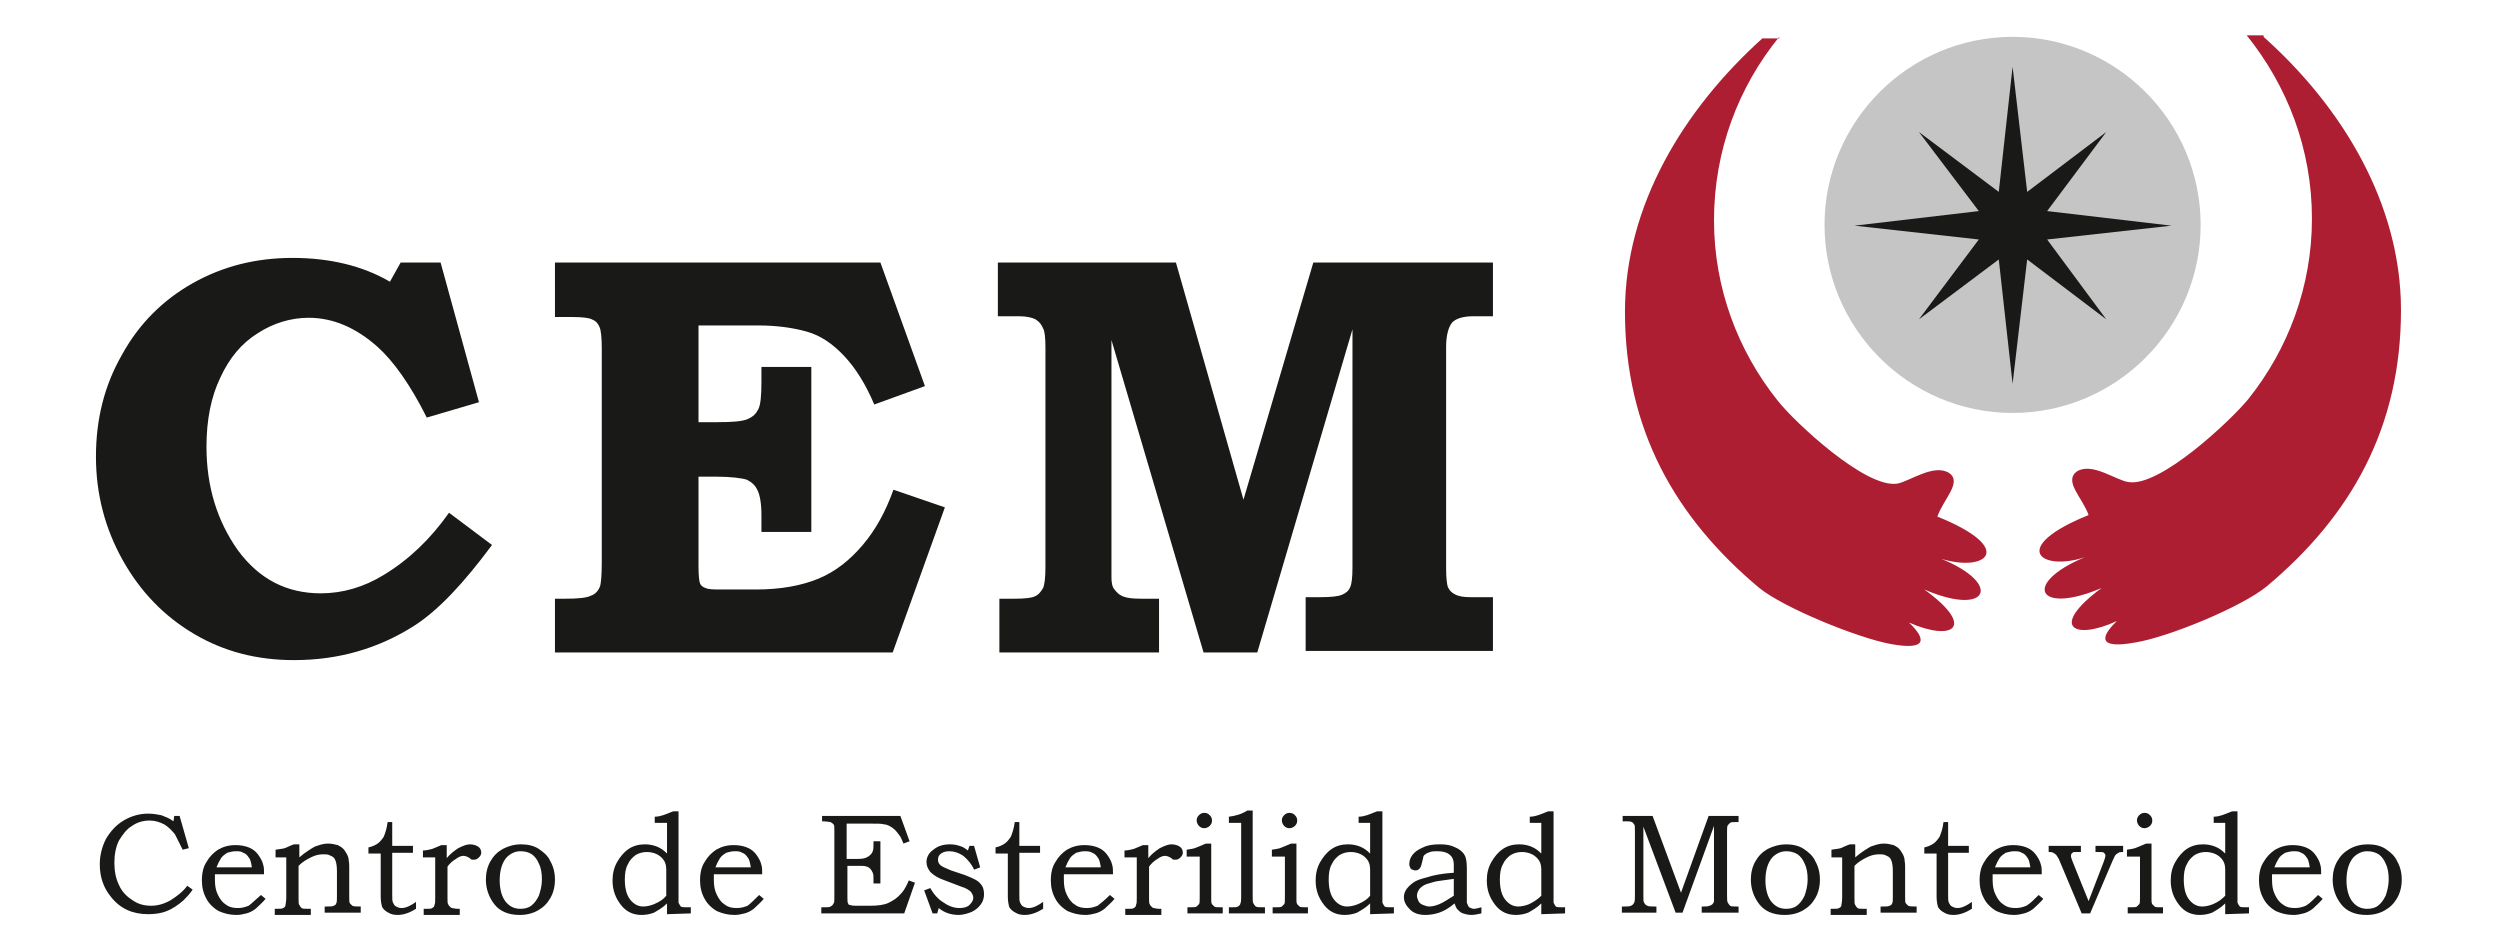
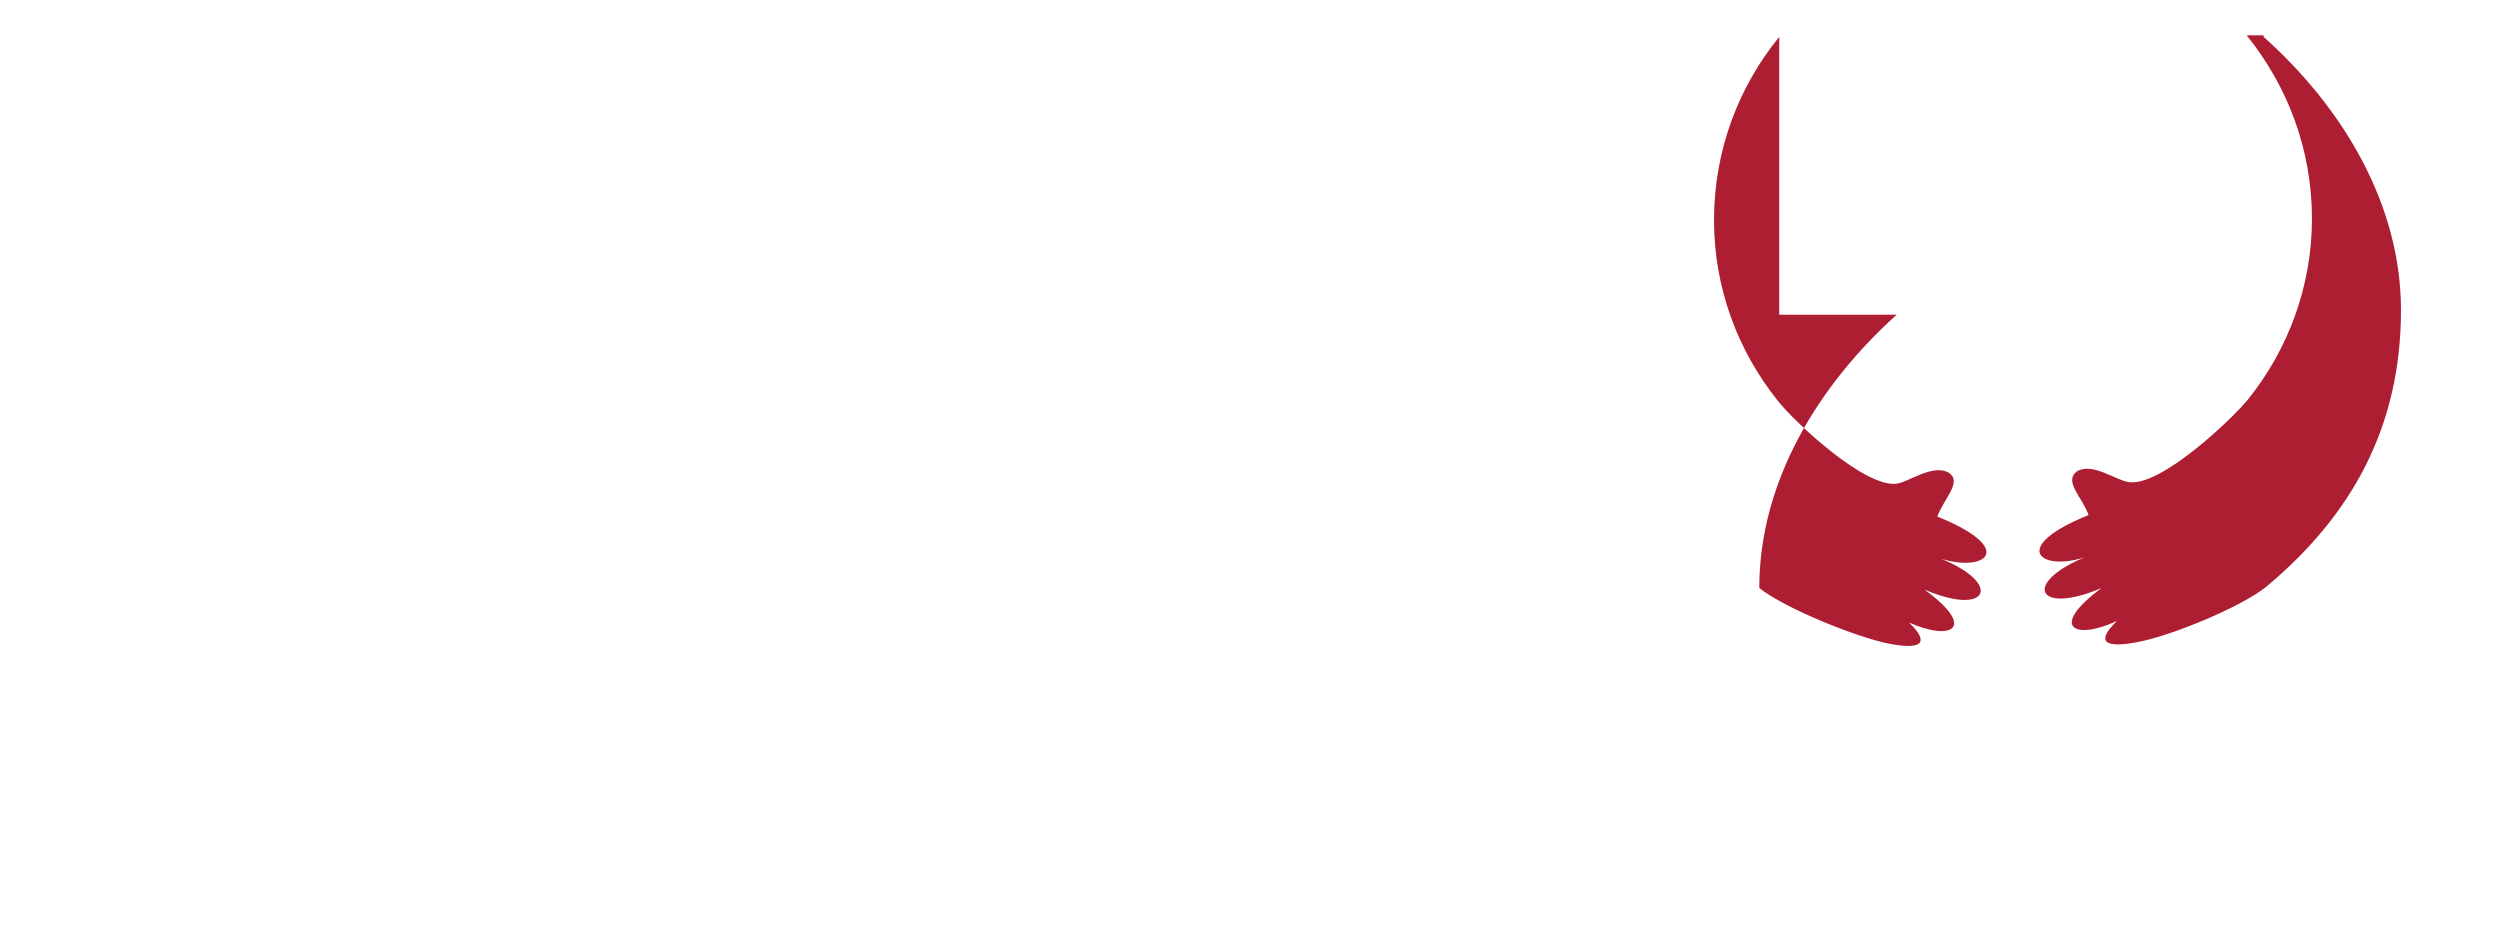
<svg xmlns="http://www.w3.org/2000/svg" version="1.1" id="Capa_1" x="0px" y="0px" viewBox="0 0 325.7 124" style="enable-background:new 0 0 325.7 124;" xml:space="preserve">
  <style type="text/css">
	.st0{fill:#191918;}
	.st1{fill-rule:evenodd;clip-rule:evenodd;fill:#C5C5C5;}
	.st2{fill-rule:evenodd;clip-rule:evenodd;fill:#AE1E32;}
	.st3{fill-rule:evenodd;clip-rule:evenodd;fill:#191918;}
</style>
  <g>
-     <path class="st0" d="M130.2,34.2h23l8.8,30.9l9.1-30.9h23.4v7H192c-1.4,0-2.3,0.3-2.8,0.8c-0.5,0.6-0.8,1.7-0.8,3.2v28.8   c0,1.3,0.1,2,0.2,2.4c0.2,0.5,0.5,0.8,0.9,1c0.5,0.3,1.2,0.4,2.1,0.4h2.9v7h-24.4v-7h1.9c1.4,0,2.3-0.1,2.8-0.3   c0.5-0.2,0.9-0.5,1.1-1c0.2-0.4,0.3-1.3,0.3-2.5V42.9L163.8,85h-7l-12-40.7v30.9c0,0.7,0.1,1.3,0.4,1.6c0.3,0.4,0.6,0.7,1.1,0.9   c0.5,0.2,1.2,0.3,2.3,0.3h2.4v7h-20.8v-7h2c1.3,0,2.2-0.1,2.6-0.3c0.5-0.2,0.8-0.6,1.1-1.1c0.2-0.5,0.3-1.4,0.3-2.7V45.3   c0-1.3-0.1-2.2-0.3-2.5c-0.2-0.5-0.5-0.9-1-1.2c-0.4-0.2-1.1-0.4-2.1-0.4h-2.8V34.2z M72.3,34.2h42.4l5.8,16.1l-6.6,2.4   c-1.1-2.6-2.4-4.7-3.9-6.3c-1.5-1.6-3.1-2.7-4.9-3.2c-1.8-0.5-3.9-0.8-6.3-0.8H91V55h2.5c1.9,0,3.2-0.1,3.9-0.4   c0.7-0.3,1.1-0.7,1.4-1.3c0.3-0.6,0.4-1.8,0.4-3.6v-1.9h6.5v21.5h-6.5v-2.2c0-1.5-0.2-2.6-0.5-3.2c-0.3-0.7-0.8-1.1-1.4-1.4   c-0.6-0.2-2-0.4-4-0.4H91v11.7c0,1.2,0.1,2,0.2,2.2c0.1,0.3,0.4,0.5,0.7,0.6c0.4,0.2,1.1,0.2,2.3,0.2h4.3c3.2,0,5.9-0.5,8.1-1.4   c2.2-0.9,4.1-2.4,5.8-4.4c1.7-2,3-4.4,4-7.2l6.7,2.3L116.3,85H72.3v-7h1.3c1.7,0,2.8-0.1,3.4-0.4c0.6-0.2,1-0.7,1.2-1.3   c0.1-0.4,0.2-1.4,0.2-3.1V45.5c0-1.5-0.1-2.5-0.3-2.9c-0.2-0.5-0.5-0.8-1-1c-0.4-0.2-1.3-0.3-2.6-0.3h-2.2V34.2z M52.2,34.2h5.2   l5,18.2l-6.8,2c-2.2-4.4-4.4-7.4-6.4-9.2c-2.8-2.5-5.8-3.8-9-3.8c-2.3,0-4.6,0.7-6.6,2c-2.1,1.3-3.7,3.2-4.9,5.8   c-1.2,2.5-1.8,5.5-1.8,9c0,5.2,1.4,9.7,4.1,13.5c2.8,3.8,6.4,5.6,10.8,5.6c2.8,0,5.6-0.8,8.2-2.4c3.3-2,6.1-4.7,8.5-8.1l5.6,4.2   c-3.7,5-7,8.5-10.1,10.5c-4.7,3-9.9,4.5-15.7,4.5c-4.8,0-9.1-1.1-13-3.4c-3.9-2.3-7-5.5-9.3-9.6c-2.3-4.1-3.5-8.6-3.5-13.5   c0-4.9,1.1-9.3,3.4-13.3c2.2-4,5.3-7.1,9.2-9.3c3.9-2.2,8.2-3.3,13-3.3c4.8,0,9.1,1,12.7,3.1L52.2,34.2z" />
-     <path class="st0" d="M308.4,110.9c-0.7,0-1.3,0.3-1.8,0.8c-0.6,0.7-0.9,1.7-0.9,3c0,1.2,0.3,2.2,0.8,2.8c0.5,0.6,1.1,0.9,1.9,0.9   c0.5,0,1-0.1,1.4-0.4c0.4-0.3,0.7-0.7,1-1.3c0.2-0.6,0.4-1.3,0.4-2.1c0-0.8-0.1-1.5-0.4-2.1c-0.2-0.5-0.5-0.9-0.9-1.2   C309.4,111,308.9,110.9,308.4,110.9 M308.5,110c0.9,0,1.7,0.2,2.3,0.6c0.6,0.4,1.2,0.9,1.5,1.6c0.4,0.7,0.6,1.5,0.6,2.4   c0,0.9-0.2,1.7-0.6,2.4c-0.4,0.7-0.9,1.2-1.6,1.6c-0.7,0.4-1.5,0.6-2.4,0.6c-1.5,0-2.6-0.5-3.3-1.4c-0.7-0.9-1.1-2-1.1-3.2   c0-0.9,0.2-1.7,0.6-2.4c0.4-0.7,0.9-1.2,1.6-1.6C306.8,110.2,307.6,110,308.5,110z M300.9,112.9c-0.1-0.6-0.2-1-0.4-1.2   c-0.2-0.3-0.4-0.5-0.7-0.6c-0.3-0.2-0.6-0.2-1-0.2c-0.4,0-0.7,0.1-1.1,0.2c-0.3,0.2-0.6,0.4-0.8,0.7c-0.2,0.3-0.4,0.7-0.6,1.2   H300.9z M302,116.6l0.6,0.5c-0.4,0.5-0.9,0.9-1.3,1.3c-0.4,0.3-0.8,0.5-1.2,0.6c-0.4,0.1-0.8,0.2-1.3,0.2c-0.9,0-1.6-0.2-2.3-0.5   c-0.7-0.4-1.3-1-1.6-1.6c-0.4-0.7-0.6-1.5-0.6-2.4c0-1,0.2-1.8,0.6-2.4c0.4-0.7,0.9-1.2,1.5-1.6c0.7-0.4,1.4-0.6,2.3-0.6   c0.6,0,1.2,0.1,1.7,0.3c0.5,0.2,0.9,0.5,1.2,0.9c0.3,0.4,0.6,0.9,0.7,1.4c0.1,0.3,0.1,0.7,0.1,1.2h-6.4c0,0.3,0,0.5,0,0.7   c0,0.8,0.1,1.4,0.4,2c0.3,0.6,0.6,1,1.1,1.3c0.4,0.3,0.9,0.4,1.5,0.4c0.5,0,0.9-0.1,1.4-0.3C300.9,117.7,301.4,117.2,302,116.6z    M289.9,116.7v-3.4c0-0.5-0.1-0.9-0.3-1.2c-0.2-0.3-0.5-0.6-0.9-0.8c-0.4-0.2-0.9-0.3-1.3-0.3c-0.5,0-1,0.1-1.5,0.4   c-0.4,0.3-0.8,0.7-1,1.2c-0.3,0.5-0.4,1.2-0.4,2c0,0.7,0.1,1.4,0.3,1.9c0.2,0.5,0.5,0.9,0.9,1.2c0.4,0.3,0.8,0.4,1.2,0.4   c0.4,0,0.9-0.1,1.4-0.3C289,117.5,289.4,117.2,289.9,116.7z M288.4,107.2v-0.8c0.4,0,0.8-0.1,1.1-0.2c0.3-0.1,0.8-0.3,1.3-0.5h0.7   v11c0,0.5,0,0.8,0,0.9c0.1,0.2,0.2,0.4,0.3,0.5c0.1,0.1,0.4,0.1,0.8,0.1h0.4v0.8l-3.1,0.1v-1.4c-0.6,0.6-1.2,0.9-1.7,1.2   c-0.5,0.2-1.1,0.3-1.6,0.3c-1.1,0-2-0.4-2.7-1.3c-0.7-0.9-1.1-1.9-1.1-3.2c0-0.9,0.2-1.7,0.6-2.4c0.4-0.7,0.9-1.3,1.5-1.7   c0.6-0.4,1.3-0.6,2.1-0.6c0.6,0,1.1,0.1,1.6,0.3c0.5,0.2,0.9,0.5,1.3,0.9v-4H288.4z M277.1,111.5v-0.8c0.5-0.1,0.9-0.1,1.3-0.3   c0.3-0.1,0.7-0.3,1.2-0.5h0.7v7.3c0,0.3,0,0.4,0.1,0.6c0.1,0.1,0.2,0.2,0.3,0.3c0.1,0.1,0.4,0.1,0.7,0.1h0.4v0.8h-4.6v-0.8h0.4   c0.4,0,0.7,0,0.8-0.1c0.1-0.1,0.2-0.2,0.3-0.3c0.1-0.1,0.1-0.4,0.1-0.9v-5.3H277.1z M279.4,105.9c0.3,0,0.5,0.1,0.7,0.3   c0.2,0.2,0.3,0.4,0.3,0.7c0,0.3-0.1,0.5-0.3,0.7c-0.2,0.2-0.5,0.3-0.7,0.3c-0.3,0-0.5-0.1-0.7-0.3c-0.2-0.2-0.3-0.5-0.3-0.7   c0-0.3,0.1-0.5,0.3-0.7C278.9,106,279.1,105.9,279.4,105.9z M266.9,110.2h4.2v0.8h-0.3c-0.3,0-0.6,0-0.6,0c-0.1,0-0.2,0.1-0.3,0.2   c-0.1,0.1-0.1,0.2-0.1,0.3c0,0.2,0.1,0.4,0.2,0.7l2.1,5.2l2-5.2c0.1-0.3,0.2-0.6,0.2-0.7c0-0.2-0.1-0.3-0.2-0.4   c-0.1-0.1-0.3-0.1-0.7-0.1h-0.4v-0.8h3.6v0.8c-0.2,0-0.5,0-0.6,0.1c-0.2,0.1-0.3,0.2-0.4,0.3c-0.1,0.1-0.2,0.4-0.4,0.8l-2.9,6.8   h-1.1l-2.9-6.9c-0.1-0.3-0.3-0.5-0.4-0.7c-0.1-0.1-0.2-0.2-0.4-0.3c-0.2-0.1-0.3-0.1-0.6-0.1V110.2z M264.5,112.9   c-0.1-0.6-0.2-1-0.4-1.2c-0.2-0.3-0.4-0.5-0.7-0.6c-0.3-0.2-0.6-0.2-1-0.2c-0.4,0-0.7,0.1-1.1,0.2c-0.3,0.2-0.6,0.4-0.8,0.7   c-0.2,0.3-0.4,0.7-0.6,1.2H264.5z M265.6,116.6l0.6,0.5c-0.4,0.5-0.9,0.9-1.3,1.3c-0.4,0.3-0.8,0.5-1.2,0.6   c-0.4,0.1-0.8,0.2-1.3,0.2c-0.9,0-1.6-0.2-2.3-0.5c-0.7-0.4-1.3-1-1.6-1.6c-0.4-0.7-0.6-1.5-0.6-2.4c0-1,0.2-1.8,0.6-2.4   c0.4-0.7,0.9-1.2,1.5-1.6c0.7-0.4,1.4-0.6,2.3-0.6c0.6,0,1.2,0.1,1.7,0.3c0.5,0.2,0.9,0.5,1.2,0.9c0.3,0.4,0.6,0.9,0.7,1.4   c0.1,0.3,0.1,0.7,0.1,1.2h-6.4c0,0.3,0,0.5,0,0.7c0,0.8,0.1,1.4,0.4,2c0.3,0.6,0.6,1,1.1,1.3c0.4,0.3,0.9,0.4,1.5,0.4   c0.5,0,0.9-0.1,1.4-0.3C264.5,117.7,265,117.2,265.6,116.6z M253.2,107.1h0.6v3.1h2.7v0.9h-2.7v5.5c0,0.5,0,0.8,0.1,1   c0.1,0.2,0.2,0.4,0.4,0.5c0.2,0.1,0.4,0.2,0.7,0.2c0.6,0,1.2-0.3,1.9-0.8v0.9c-0.8,0.5-1.6,0.8-2.4,0.8c-0.5,0-0.9-0.1-1.2-0.3   c-0.4-0.2-0.6-0.4-0.8-0.7c-0.1-0.3-0.2-0.8-0.2-1.4v-5.6h-1.6v-0.8c0.5-0.1,0.9-0.3,1.2-0.5c0.3-0.2,0.6-0.6,0.8-0.9   C252.9,108.5,253.1,107.9,253.2,107.1z M238.6,111.5v-0.8c0.5-0.1,0.9-0.1,1.2-0.2c0.3-0.1,0.6-0.3,1.2-0.5h0.7v1.7   c0.8-0.7,1.5-1.1,2-1.4c0.6-0.2,1.1-0.4,1.7-0.4c0.5,0,0.9,0.1,1.3,0.2c0.4,0.2,0.7,0.4,0.9,0.7c0.2,0.3,0.4,0.6,0.5,1   c0,0.2,0.1,0.6,0.1,1v4c0,0.5,0,0.8,0.1,0.9c0.1,0.1,0.2,0.2,0.3,0.3c0.2,0.1,0.5,0.1,1.1,0.1v0.8H245v-0.8h0.3   c0.4,0,0.7,0,0.9-0.1c0.2-0.1,0.3-0.2,0.3-0.3c0.1-0.1,0.1-0.5,0.1-0.9v-3.3c0-0.7-0.1-1.2-0.2-1.4c-0.1-0.3-0.3-0.5-0.6-0.6   c-0.3-0.2-0.6-0.2-1-0.2c-0.5,0-1,0.1-1.6,0.4c-0.6,0.3-1.1,0.6-1.6,1.1v4.2c0,0.5,0,0.8,0.1,0.9c0.1,0.2,0.2,0.3,0.3,0.4   c0.1,0.1,0.4,0.1,0.9,0.1h0.3v0.8h-4.7v-0.8h0.2c0.4,0,0.8,0,0.9-0.1c0.2-0.1,0.3-0.2,0.3-0.4c0-0.1,0.1-0.4,0.1-1v-5.2H238.6z    M232.7,110.9c-0.7,0-1.3,0.3-1.8,0.8c-0.6,0.7-0.9,1.7-0.9,3c0,1.2,0.3,2.2,0.8,2.8c0.5,0.6,1.1,0.9,1.9,0.9c0.5,0,1-0.1,1.4-0.4   c0.4-0.3,0.7-0.7,1-1.3c0.2-0.6,0.4-1.3,0.4-2.1c0-0.8-0.1-1.5-0.4-2.1c-0.2-0.5-0.5-0.9-0.9-1.2   C233.7,111,233.2,110.9,232.7,110.9z M232.7,110c0.9,0,1.7,0.2,2.3,0.6c0.6,0.4,1.2,0.9,1.5,1.6c0.4,0.7,0.6,1.5,0.6,2.4   c0,0.9-0.2,1.7-0.6,2.4c-0.4,0.7-0.9,1.2-1.6,1.6c-0.7,0.4-1.5,0.6-2.4,0.6c-1.5,0-2.6-0.5-3.3-1.4c-0.7-0.9-1.1-2-1.1-3.2   c0-0.9,0.2-1.7,0.6-2.4c0.4-0.7,0.9-1.2,1.6-1.6C231.1,110.2,231.9,110,232.7,110z M211.3,106.3h4l3.7,10l3.6-10h3.9v0.8h-0.3   c-0.4,0-0.7,0-0.8,0.1c-0.1,0.1-0.2,0.2-0.3,0.3c-0.1,0.2-0.1,0.4-0.1,0.8v8.3c0,0.5,0,0.9,0.1,1c0.1,0.2,0.2,0.3,0.3,0.4   c0.1,0.1,0.4,0.1,0.8,0.1h0.3v0.8h-4.8v-0.8h0.3c0.3,0,0.5,0,0.7-0.1c0.1,0,0.3-0.1,0.4-0.2c0.1-0.1,0.1-0.2,0.2-0.3   c0-0.2,0-0.4,0-0.6v-9.3l-4.1,11.3h-0.9l-4.2-11.2v9c0,0.5,0,0.8,0.1,0.9c0.1,0.2,0.2,0.3,0.4,0.4c0.2,0.1,0.5,0.1,0.9,0.1h0.3v0.8   h-4.5v-0.8h0.3c0.4,0,0.7,0,0.9-0.1c0.2-0.1,0.3-0.2,0.4-0.4c0.1-0.2,0.1-0.5,0.1-1v-8.3c0-0.5,0-0.8-0.1-0.9   c-0.1-0.1-0.2-0.3-0.3-0.3c-0.2-0.1-0.4-0.1-0.8-0.1h-0.4V106.3z M200.8,116.7v-3.4c0-0.5-0.1-0.9-0.3-1.2   c-0.2-0.3-0.5-0.6-0.9-0.8c-0.4-0.2-0.9-0.3-1.3-0.3c-0.5,0-1,0.1-1.5,0.4c-0.4,0.3-0.8,0.7-1,1.2c-0.3,0.5-0.4,1.2-0.4,2   c0,0.7,0.1,1.4,0.3,1.9c0.2,0.5,0.5,0.9,0.9,1.2c0.4,0.3,0.8,0.4,1.2,0.4c0.4,0,0.9-0.1,1.4-0.3   C199.8,117.5,200.3,117.2,200.8,116.7z M199.3,107.2v-0.8c0.4,0,0.8-0.1,1.1-0.2c0.3-0.1,0.8-0.3,1.3-0.5h0.7v11c0,0.5,0,0.8,0,0.9   c0.1,0.2,0.2,0.4,0.3,0.5c0.1,0.1,0.4,0.1,0.8,0.1h0.4v0.8l-3.1,0.1v-1.4c-0.6,0.6-1.2,0.9-1.7,1.2c-0.5,0.2-1.1,0.3-1.6,0.3   c-1.1,0-2-0.4-2.7-1.3c-0.7-0.9-1.1-1.9-1.1-3.2c0-0.9,0.2-1.7,0.6-2.4c0.4-0.7,0.9-1.3,1.5-1.7c0.6-0.4,1.3-0.6,2.1-0.6   c0.6,0,1.1,0.1,1.6,0.3c0.5,0.2,0.9,0.5,1.3,0.9v-4H199.3z M189.4,114.5c-1.4,0.2-2.3,0.3-2.6,0.4c-0.7,0.2-1.1,0.3-1.4,0.5   c-0.3,0.2-0.5,0.4-0.6,0.6c-0.1,0.2-0.2,0.4-0.2,0.7c0,0.2,0.1,0.5,0.2,0.7c0.1,0.2,0.3,0.4,0.6,0.5c0.3,0.1,0.5,0.2,0.8,0.2   c0.4,0,0.8-0.1,1.3-0.3c0.5-0.2,1.1-0.6,1.9-1.1V114.5z M189.4,113.7v-1c0-0.7-0.2-1.1-0.6-1.4c-0.4-0.3-0.9-0.4-1.6-0.4   c-0.3,0-0.6,0-0.9,0.1c-0.3,0.1-0.5,0.2-0.6,0.3c-0.2,0.1-0.3,0.3-0.3,0.5c0,0.1-0.1,0.3-0.2,0.8c-0.1,0.5-0.4,0.8-0.8,0.8   c-0.2,0-0.4-0.1-0.6-0.2c-0.1-0.2-0.2-0.4-0.2-0.6c0-0.4,0.1-0.8,0.4-1.2c0.3-0.4,0.7-0.7,1.4-1c0.6-0.3,1.3-0.4,2.2-0.4   c0.8,0,1.4,0.1,2,0.4c0.5,0.2,1,0.6,1.2,1c0.2,0.3,0.3,0.9,0.3,1.7v3.5c0,0.5,0,0.8,0,1c0.1,0.3,0.2,0.5,0.3,0.6   c0.2,0.1,0.4,0.2,0.6,0.2c0.3,0,0.6-0.1,1-0.2v0.8c-0.5,0.1-0.9,0.2-1.3,0.2c-0.4,0-0.8-0.1-1.1-0.2c-0.3-0.1-0.5-0.3-0.7-0.5   c-0.2-0.2-0.3-0.5-0.4-0.8c-0.7,0.6-1.4,1-2,1.2c-0.6,0.2-1.2,0.3-1.8,0.3c-0.8,0-1.5-0.2-2-0.7c-0.5-0.5-0.8-1-0.8-1.6   c0-0.4,0.1-0.7,0.3-1c0.2-0.3,0.5-0.6,0.9-0.9c0.4-0.3,1-0.5,1.8-0.7C186.8,114,187.9,113.8,189.4,113.7z M178.5,116.7v-3.4   c0-0.5-0.1-0.9-0.3-1.2c-0.2-0.3-0.5-0.6-0.9-0.8c-0.4-0.2-0.9-0.3-1.3-0.3c-0.5,0-1,0.1-1.5,0.4c-0.4,0.3-0.8,0.7-1,1.2   c-0.3,0.5-0.4,1.2-0.4,2c0,0.7,0.1,1.4,0.3,1.9c0.2,0.5,0.5,0.9,0.9,1.2c0.4,0.3,0.8,0.4,1.2,0.4c0.4,0,0.9-0.1,1.4-0.3   C177.6,117.5,178.1,117.2,178.5,116.7z M177,107.2v-0.8c0.4,0,0.8-0.1,1.1-0.2c0.3-0.1,0.8-0.3,1.3-0.5h0.7v11c0,0.5,0,0.8,0,0.9   c0.1,0.2,0.2,0.4,0.3,0.5c0.1,0.1,0.4,0.1,0.8,0.1h0.4v0.8l-3.1,0.1v-1.4c-0.6,0.6-1.2,0.9-1.7,1.2c-0.5,0.2-1.1,0.3-1.6,0.3   c-1.1,0-2-0.4-2.7-1.3c-0.7-0.9-1.1-1.9-1.1-3.2c0-0.9,0.2-1.7,0.6-2.4c0.4-0.7,0.9-1.3,1.5-1.7c0.6-0.4,1.3-0.6,2.1-0.6   c0.6,0,1.1,0.1,1.6,0.3c0.5,0.2,0.9,0.5,1.3,0.9v-4H177z M165.7,111.5v-0.8c0.5-0.1,0.9-0.1,1.3-0.3c0.3-0.1,0.7-0.3,1.2-0.5h0.7   v7.3c0,0.3,0,0.4,0.1,0.6c0.1,0.1,0.2,0.2,0.3,0.3c0.1,0.1,0.4,0.1,0.7,0.1h0.4v0.8h-4.6v-0.8h0.4c0.4,0,0.7,0,0.8-0.1   c0.1-0.1,0.2-0.2,0.3-0.3c0.1-0.1,0.1-0.4,0.1-0.9v-5.3H165.7z M168,105.9c0.3,0,0.5,0.1,0.7,0.3c0.2,0.2,0.3,0.4,0.3,0.7   c0,0.3-0.1,0.5-0.3,0.7c-0.2,0.2-0.5,0.3-0.7,0.3c-0.3,0-0.5-0.1-0.7-0.3c-0.2-0.2-0.3-0.5-0.3-0.7c0-0.3,0.1-0.5,0.3-0.7   C167.5,106,167.7,105.9,168,105.9z M160.1,107.1v-0.7c0.8-0.1,1.6-0.3,2.4-0.8h0.7v11.2c0,0.5,0,0.8,0.1,0.9   c0.1,0.2,0.2,0.3,0.3,0.4c0.2,0.1,0.4,0.1,0.9,0.1h0.3v0.8h-4.7v-0.8h0.5c0.3,0,0.5,0,0.7-0.1c0.1-0.1,0.3-0.2,0.3-0.4   c0.1-0.2,0.1-0.5,0.1-0.9v-9.6H160.1z M154.6,111.5v-0.8c0.5-0.1,0.9-0.1,1.3-0.3c0.3-0.1,0.7-0.3,1.2-0.5h0.7v7.3   c0,0.3,0,0.4,0.1,0.6c0.1,0.1,0.2,0.2,0.3,0.3c0.1,0.1,0.4,0.1,0.7,0.1h0.4v0.8h-4.6v-0.8h0.4c0.4,0,0.7,0,0.8-0.1   c0.1-0.1,0.2-0.2,0.3-0.3c0.1-0.1,0.1-0.4,0.1-0.9v-5.3H154.6z M156.9,105.9c0.3,0,0.5,0.1,0.7,0.3c0.2,0.2,0.3,0.4,0.3,0.7   c0,0.3-0.1,0.5-0.3,0.7c-0.2,0.2-0.5,0.3-0.7,0.3c-0.3,0-0.5-0.1-0.7-0.3c-0.2-0.2-0.3-0.5-0.3-0.7c0-0.3,0.1-0.5,0.3-0.7   C156.4,106,156.6,105.9,156.9,105.9z M146.5,111.5v-0.7c0.4,0,0.8-0.1,1.2-0.2c0.3-0.1,0.7-0.3,1.2-0.5h0.7v1.7   c0.4-0.5,0.9-0.9,1.5-1.3c0.6-0.3,1.1-0.5,1.5-0.5c0.4,0,0.8,0.1,1.1,0.3c0.3,0.2,0.4,0.5,0.4,0.8c0,0.2-0.1,0.4-0.3,0.6   c-0.2,0.2-0.4,0.3-0.6,0.3c-0.1,0-0.2,0-0.3,0c-0.1,0-0.2-0.1-0.3-0.2c-0.3-0.2-0.6-0.3-0.8-0.3c-0.3,0-0.6,0.1-1,0.4   c-0.5,0.3-0.8,0.6-1.1,1v4.2c0,0.4,0,0.6,0.1,0.7c0,0.1,0.1,0.2,0.2,0.3c0.1,0.1,0.2,0.2,0.3,0.2c0.1,0,0.4,0.1,0.7,0.1h0.3v0.8   h-4.7v-0.8h0.4c0.4,0,0.6,0,0.7-0.1c0.2-0.1,0.3-0.2,0.3-0.4c0.1-0.2,0.1-0.4,0.1-0.9v-5.3H146.5z M143.4,112.9   c-0.1-0.6-0.2-1-0.4-1.2c-0.2-0.3-0.4-0.5-0.7-0.6c-0.3-0.2-0.7-0.2-1-0.2c-0.4,0-0.7,0.1-1.1,0.2c-0.3,0.2-0.6,0.4-0.8,0.7   c-0.2,0.3-0.4,0.7-0.6,1.2H143.4z M144.6,116.6l0.6,0.5c-0.4,0.5-0.9,0.9-1.3,1.3c-0.4,0.3-0.8,0.5-1.2,0.6   c-0.4,0.1-0.8,0.2-1.3,0.2c-0.9,0-1.6-0.2-2.3-0.5c-0.7-0.4-1.3-1-1.6-1.6c-0.4-0.7-0.6-1.5-0.6-2.4c0-1,0.2-1.8,0.6-2.4   c0.4-0.7,0.9-1.2,1.5-1.6c0.7-0.4,1.4-0.6,2.3-0.6c0.6,0,1.2,0.1,1.7,0.3c0.5,0.2,0.9,0.5,1.2,0.9c0.3,0.4,0.6,0.9,0.7,1.4   c0.1,0.3,0.1,0.7,0.1,1.2h-6.4c0,0.3,0,0.5,0,0.7c0,0.8,0.1,1.4,0.4,2c0.3,0.6,0.6,1,1.1,1.3c0.4,0.3,0.9,0.4,1.5,0.4   c0.5,0,0.9-0.1,1.4-0.3C143.4,117.7,144,117.2,144.6,116.6z M132.2,107.1h0.6v3.1h2.7v0.9h-2.7v5.5c0,0.5,0,0.8,0.1,1   c0.1,0.2,0.2,0.4,0.4,0.5c0.2,0.1,0.4,0.2,0.7,0.2c0.6,0,1.2-0.3,1.9-0.8v0.9c-0.8,0.5-1.6,0.8-2.4,0.8c-0.5,0-0.9-0.1-1.2-0.3   c-0.4-0.2-0.6-0.4-0.8-0.7c-0.1-0.3-0.2-0.8-0.2-1.4v-5.6h-1.6v-0.8c0.5-0.1,0.9-0.3,1.2-0.5c0.3-0.2,0.6-0.6,0.8-0.9   C131.9,108.5,132.1,107.9,132.2,107.1z M126.3,110.2h0.6l0.8,2.8l-0.8,0.3c-0.3-0.7-0.8-1.3-1.4-1.8c-0.6-0.4-1.2-0.6-1.8-0.6   c-0.5,0-0.8,0.1-1.1,0.3c-0.3,0.2-0.4,0.5-0.4,0.8c0,0.3,0.1,0.5,0.3,0.7c0.2,0.2,0.7,0.4,1.4,0.7l1.8,0.6c1,0.4,1.7,0.7,2,1.1   c0.4,0.4,0.5,0.9,0.5,1.4c0,0.4-0.1,0.9-0.4,1.3c-0.3,0.4-0.6,0.7-1.2,1c-0.5,0.2-1.1,0.4-1.7,0.4c-1,0-1.9-0.3-2.6-0.9l-0.2,0.7   h-0.6l-1.1-3l0.8-0.3c0.5,0.9,1.1,1.5,1.6,1.8c0.7,0.5,1.4,0.8,2.2,0.8c0.5,0,1-0.1,1.3-0.4c0.3-0.3,0.5-0.6,0.5-0.9   c0-0.3-0.1-0.5-0.3-0.8c-0.2-0.2-0.6-0.5-1.3-0.7l-2.1-0.8c-0.9-0.3-1.5-0.7-1.9-1.1c-0.3-0.4-0.5-0.8-0.5-1.3   c0-0.6,0.3-1.2,0.9-1.6c0.6-0.5,1.3-0.7,2.2-0.7c0.5,0,0.9,0.1,1.2,0.2c0.4,0.1,0.7,0.3,1.1,0.6L126.3,110.2z M107,106.3h10.3   l1.2,3.3l-0.8,0.3c-0.2-0.5-0.4-1-0.7-1.3c-0.2-0.3-0.5-0.6-0.8-0.8c-0.3-0.2-0.7-0.4-1-0.4c-0.3-0.1-0.9-0.1-1.8-0.1h-3.1v4.6h1.5   c0.6,0,1-0.1,1.3-0.3c0.3-0.2,0.5-0.4,0.6-0.7c0.1-0.2,0.1-0.6,0.1-1.1v-0.2h0.9v5.5h-0.9v-0.5c0-0.4,0-0.7-0.1-0.9   c-0.1-0.2-0.2-0.4-0.3-0.5c-0.2-0.2-0.4-0.3-0.5-0.3c-0.2-0.1-0.5-0.1-1-0.1h-1.5v4.1c0,0.4,0,0.7,0.1,0.8c0,0.1,0.1,0.2,0.2,0.2   c0.1,0,0.3,0.1,0.7,0.1h1.9c1.1,0,1.9-0.1,2.5-0.4c0.6-0.3,1.1-0.6,1.6-1.2c0.4-0.4,0.7-1,1-1.7l0.8,0.3l-1.4,4H107v-0.8h0.4   c0.4,0,0.7,0,0.8-0.1c0.2-0.1,0.3-0.2,0.4-0.4c0.1-0.1,0.1-0.4,0.1-0.8v-8.7c0-0.4,0-0.7-0.1-0.8c-0.1-0.1-0.2-0.2-0.4-0.3   c-0.1,0-0.5-0.1-1.1-0.1V106.3z M97.8,112.9c-0.1-0.6-0.2-1-0.4-1.2c-0.2-0.3-0.4-0.5-0.7-0.6c-0.3-0.2-0.6-0.2-1-0.2   c-0.4,0-0.7,0.1-1.1,0.2c-0.3,0.2-0.6,0.4-0.8,0.7c-0.2,0.3-0.4,0.7-0.6,1.2H97.8z M98.9,116.6l0.6,0.5c-0.4,0.5-0.9,0.9-1.3,1.3   c-0.4,0.3-0.8,0.5-1.2,0.6c-0.4,0.1-0.8,0.2-1.3,0.2c-0.9,0-1.6-0.2-2.3-0.5c-0.7-0.4-1.3-1-1.6-1.6c-0.4-0.7-0.6-1.5-0.6-2.4   c0-1,0.2-1.8,0.6-2.4c0.4-0.7,0.9-1.2,1.5-1.6c0.7-0.4,1.4-0.6,2.3-0.6c0.6,0,1.2,0.1,1.7,0.3c0.5,0.2,0.9,0.5,1.2,0.9   c0.3,0.4,0.6,0.9,0.7,1.4c0.1,0.3,0.1,0.7,0.1,1.2H93c0,0.3,0,0.5,0,0.7c0,0.8,0.1,1.4,0.4,2c0.3,0.6,0.6,1,1.1,1.3   c0.4,0.3,0.9,0.4,1.5,0.4c0.5,0,0.9-0.1,1.4-0.3C97.8,117.7,98.3,117.2,98.9,116.6z M86.8,116.7v-3.4c0-0.5-0.1-0.9-0.3-1.2   c-0.2-0.3-0.5-0.6-0.9-0.8c-0.4-0.2-0.9-0.3-1.3-0.3c-0.5,0-1,0.1-1.5,0.4c-0.4,0.3-0.8,0.7-1,1.2c-0.3,0.5-0.4,1.2-0.4,2   c0,0.7,0.1,1.4,0.3,1.9c0.2,0.5,0.5,0.9,0.9,1.2c0.4,0.3,0.8,0.4,1.2,0.4c0.4,0,0.9-0.1,1.4-0.3C85.9,117.5,86.4,117.2,86.8,116.7z    M85.3,107.2v-0.8c0.4,0,0.8-0.1,1.1-0.2c0.3-0.1,0.8-0.3,1.3-0.5h0.7v11c0,0.5,0,0.8,0,0.9c0.1,0.2,0.2,0.4,0.3,0.5   c0.1,0.1,0.4,0.1,0.8,0.1H90v0.8l-3.1,0.1v-1.4c-0.6,0.6-1.2,0.9-1.7,1.2c-0.5,0.2-1.1,0.3-1.6,0.3c-1.1,0-2-0.4-2.7-1.3   c-0.7-0.9-1.1-1.9-1.1-3.2c0-0.9,0.2-1.7,0.6-2.4c0.4-0.7,0.9-1.3,1.5-1.7c0.6-0.4,1.3-0.6,2.1-0.6c0.6,0,1.1,0.1,1.6,0.3   c0.5,0.2,0.9,0.5,1.3,0.9v-4H85.3z M67.8,110.9c-0.7,0-1.3,0.3-1.8,0.8c-0.6,0.7-0.9,1.7-0.9,3c0,1.2,0.3,2.2,0.8,2.8   c0.5,0.6,1.1,0.9,1.9,0.9c0.5,0,1-0.1,1.4-0.4c0.4-0.3,0.7-0.7,1-1.3c0.2-0.6,0.4-1.3,0.4-2.1c0-0.8-0.1-1.5-0.4-2.1   c-0.2-0.5-0.5-0.9-0.9-1.2C68.8,111,68.4,110.9,67.8,110.9z M67.9,110c0.9,0,1.7,0.2,2.3,0.6c0.6,0.4,1.2,0.9,1.5,1.6   c0.4,0.7,0.6,1.5,0.6,2.4c0,0.9-0.2,1.7-0.6,2.4c-0.4,0.7-0.9,1.2-1.6,1.6s-1.5,0.6-2.4,0.6c-1.5,0-2.6-0.5-3.3-1.4   c-0.7-0.9-1.1-2-1.1-3.2c0-0.9,0.2-1.7,0.6-2.4c0.4-0.7,0.9-1.2,1.6-1.6C66.3,110.2,67,110,67.9,110z M55.1,111.5v-0.7   c0.4,0,0.8-0.1,1.2-0.2c0.3-0.1,0.7-0.3,1.2-0.5h0.7v1.7c0.4-0.5,0.9-0.9,1.5-1.3c0.6-0.3,1.1-0.5,1.5-0.5c0.4,0,0.8,0.1,1.1,0.3   c0.3,0.2,0.4,0.5,0.4,0.8c0,0.2-0.1,0.4-0.3,0.6c-0.2,0.2-0.4,0.3-0.6,0.3c-0.1,0-0.2,0-0.3,0c-0.1,0-0.2-0.1-0.3-0.2   c-0.3-0.2-0.6-0.3-0.8-0.3c-0.3,0-0.6,0.1-1,0.4c-0.5,0.3-0.8,0.6-1.1,1v4.2c0,0.4,0,0.6,0.1,0.7c0,0.1,0.1,0.2,0.2,0.3   c0.1,0.1,0.2,0.2,0.3,0.2c0.1,0,0.4,0.1,0.7,0.1h0.3v0.8h-4.7v-0.8h0.4c0.4,0,0.6,0,0.7-0.1c0.2-0.1,0.3-0.2,0.3-0.4   c0.1-0.2,0.1-0.4,0.1-0.9v-5.3H55.1z M50.5,107.1h0.6v3.1h2.7v0.9h-2.7v5.5c0,0.5,0,0.8,0.1,1c0.1,0.2,0.2,0.4,0.4,0.5   c0.2,0.1,0.4,0.2,0.7,0.2c0.6,0,1.2-0.3,1.9-0.8v0.9c-0.8,0.5-1.6,0.8-2.4,0.8c-0.5,0-0.9-0.1-1.2-0.3c-0.4-0.2-0.6-0.4-0.8-0.7   c-0.1-0.3-0.2-0.8-0.2-1.4v-5.6H48v-0.8c0.5-0.1,0.9-0.3,1.2-0.5c0.3-0.2,0.6-0.6,0.8-0.9C50.2,108.5,50.4,107.9,50.5,107.1z    M35.9,111.5v-0.8c0.5-0.1,0.9-0.1,1.2-0.2c0.3-0.1,0.6-0.3,1.2-0.5h0.7v1.7c0.8-0.7,1.5-1.1,2-1.4c0.6-0.2,1.1-0.4,1.7-0.4   c0.5,0,0.9,0.1,1.3,0.2c0.4,0.2,0.7,0.4,0.9,0.7c0.2,0.3,0.4,0.6,0.5,1c0,0.2,0.1,0.6,0.1,1v4c0,0.5,0,0.8,0.1,0.9   c0.1,0.1,0.2,0.2,0.3,0.3c0.2,0.1,0.5,0.1,1.1,0.1v0.8h-4.7v-0.8h0.3c0.4,0,0.7,0,0.9-0.1c0.2-0.1,0.3-0.2,0.3-0.3   c0.1-0.1,0.1-0.5,0.1-0.9v-3.3c0-0.7-0.1-1.2-0.2-1.4c-0.1-0.3-0.3-0.5-0.6-0.6c-0.3-0.2-0.6-0.2-1-0.2c-0.5,0-1,0.1-1.6,0.4   c-0.6,0.3-1.1,0.6-1.6,1.1v4.2c0,0.5,0,0.8,0.1,0.9c0.1,0.2,0.2,0.3,0.3,0.4c0.1,0.1,0.4,0.1,0.9,0.1h0.3v0.8h-4.7v-0.8h0.2   c0.4,0,0.8,0,0.9-0.1c0.2-0.1,0.3-0.2,0.3-0.4c0-0.1,0.1-0.4,0.1-1v-5.2H35.9z M32.8,112.9c-0.1-0.6-0.2-1-0.4-1.2   c-0.2-0.3-0.4-0.5-0.7-0.6c-0.3-0.2-0.6-0.2-1-0.2c-0.4,0-0.7,0.1-1.1,0.2c-0.3,0.2-0.6,0.4-0.8,0.7c-0.2,0.3-0.4,0.7-0.6,1.2H32.8   z M34,116.6l0.6,0.5c-0.4,0.5-0.9,0.9-1.3,1.3c-0.4,0.3-0.8,0.5-1.2,0.6c-0.4,0.1-0.8,0.2-1.3,0.2c-0.9,0-1.6-0.2-2.3-0.5   c-0.7-0.4-1.3-1-1.6-1.6c-0.4-0.7-0.6-1.5-0.6-2.4c0-1,0.2-1.8,0.6-2.4c0.4-0.7,0.9-1.2,1.5-1.6c0.7-0.4,1.4-0.6,2.3-0.6   c0.6,0,1.2,0.1,1.7,0.3c0.5,0.2,0.9,0.5,1.2,0.9c0.3,0.4,0.6,0.9,0.7,1.4c0.1,0.3,0.1,0.7,0.1,1.2h-6.4c0,0.3,0,0.5,0,0.7   c0,0.8,0.1,1.4,0.4,2c0.3,0.6,0.6,1,1.1,1.3c0.4,0.3,0.9,0.4,1.5,0.4c0.5,0,0.9-0.1,1.4-0.3C32.8,117.7,33.3,117.2,34,116.6z    M22.7,106.3h0.7l1.2,4.2l-0.8,0.2c-0.5-1-0.8-1.6-1-2c-0.4-0.5-0.9-1-1.4-1.3c-0.6-0.3-1.2-0.5-1.9-0.5c-0.8,0-1.6,0.2-2.3,0.7   c-0.7,0.4-1.2,1.1-1.7,1.9c-0.4,0.8-0.6,1.8-0.6,2.9c0,1.1,0.2,2.1,0.6,2.9c0.4,0.9,1,1.5,1.8,2c0.7,0.5,1.5,0.7,2.4,0.7   c0.8,0,1.6-0.2,2.5-0.7c0.8-0.5,1.6-1.1,2.2-1.9l0.7,0.5c-0.4,0.6-0.8,1-1.2,1.4c-0.7,0.6-1.4,1.1-2.2,1.4   c-0.7,0.3-1.6,0.4-2.4,0.4c-2,0-3.6-0.7-4.8-2.2c-1-1.2-1.5-2.6-1.5-4.3c0-1.2,0.3-2.3,0.8-3.3c0.6-1,1.3-1.8,2.3-2.4   c1-0.6,2.1-0.9,3.2-0.9c0.6,0,1.2,0.1,1.7,0.2c0.5,0.2,1.1,0.4,1.6,0.8L22.7,106.3z" />
-     <path class="st1" d="M262.2,4.8c13.5,0,24.5,11,24.5,24.5s-11,24.5-24.5,24.5c-13.5,0-24.5-11-24.5-24.5S248.7,4.8,262.2,4.8" />
-     <path class="st2" d="M231.8,4.8c-5.3,6.5-8.5,14.8-8.5,23.9c0,8.8,3.1,17,8.3,23.5c2.2,2.8,11.5,11.5,15.6,10.8   c1.6-0.3,4.7-2.6,6.7-1.4c1.8,1.2-0.7,3.4-1.5,5.7c10.4,4.2,6.3,7.3,0.5,5.5c8.1,3.3,6.1,7.6-2.2,4c6.9,5,3.6,6.8-2,4.3   c2.2,2.1,2.5,3.7-2.4,2.8c-4.3-0.8-13.9-4.7-17.1-7.3c-11-9.2-17.5-20.7-17.5-36c0-13.9,7.7-26.4,17.9-35.6H231.8z M294.9,4.8   c10.2,9.1,17.9,21.7,17.9,35.6c0,15.3-6.5,26.8-17.5,36c-3.3,2.7-12.8,6.6-17.1,7.3c-4.9,0.9-4.6-0.7-2.4-2.8   c-5.6,2.6-8.9,0.8-2-4.3c-8.4,3.6-10.4-0.6-2.2-4c-5.8,1.9-9.9-1.3,0.5-5.5c-0.8-2.3-3.3-4.4-1.5-5.7c2-1.2,5.1,1.2,6.7,1.4   c4.1,0.7,13.4-8.1,15.6-10.8c5.2-6.5,8.3-14.7,8.3-23.5c0-9.1-3.2-17.3-8.5-23.9H294.9z" />
-     <polygon class="st3" points="262.2,8.7 264.1,25 274.4,17.2 266.7,27.5 282.9,29.4 266.7,31.2 274.4,41.6 264.1,33.8 262.2,50    260.4,33.8 250,41.6 257.8,31.2 241.6,29.4 257.8,27.5 250,17.2 260.4,25  " />
+     <path class="st2" d="M231.8,4.8c-5.3,6.5-8.5,14.8-8.5,23.9c0,8.8,3.1,17,8.3,23.5c2.2,2.8,11.5,11.5,15.6,10.8   c1.6-0.3,4.7-2.6,6.7-1.4c1.8,1.2-0.7,3.4-1.5,5.7c10.4,4.2,6.3,7.3,0.5,5.5c8.1,3.3,6.1,7.6-2.2,4c6.9,5,3.6,6.8-2,4.3   c2.2,2.1,2.5,3.7-2.4,2.8c-4.3-0.8-13.9-4.7-17.1-7.3c0-13.9,7.7-26.4,17.9-35.6H231.8z M294.9,4.8   c10.2,9.1,17.9,21.7,17.9,35.6c0,15.3-6.5,26.8-17.5,36c-3.3,2.7-12.8,6.6-17.1,7.3c-4.9,0.9-4.6-0.7-2.4-2.8   c-5.6,2.6-8.9,0.8-2-4.3c-8.4,3.6-10.4-0.6-2.2-4c-5.8,1.9-9.9-1.3,0.5-5.5c-0.8-2.3-3.3-4.4-1.5-5.7c2-1.2,5.1,1.2,6.7,1.4   c4.1,0.7,13.4-8.1,15.6-10.8c5.2-6.5,8.3-14.7,8.3-23.5c0-9.1-3.2-17.3-8.5-23.9H294.9z" />
  </g>
</svg>